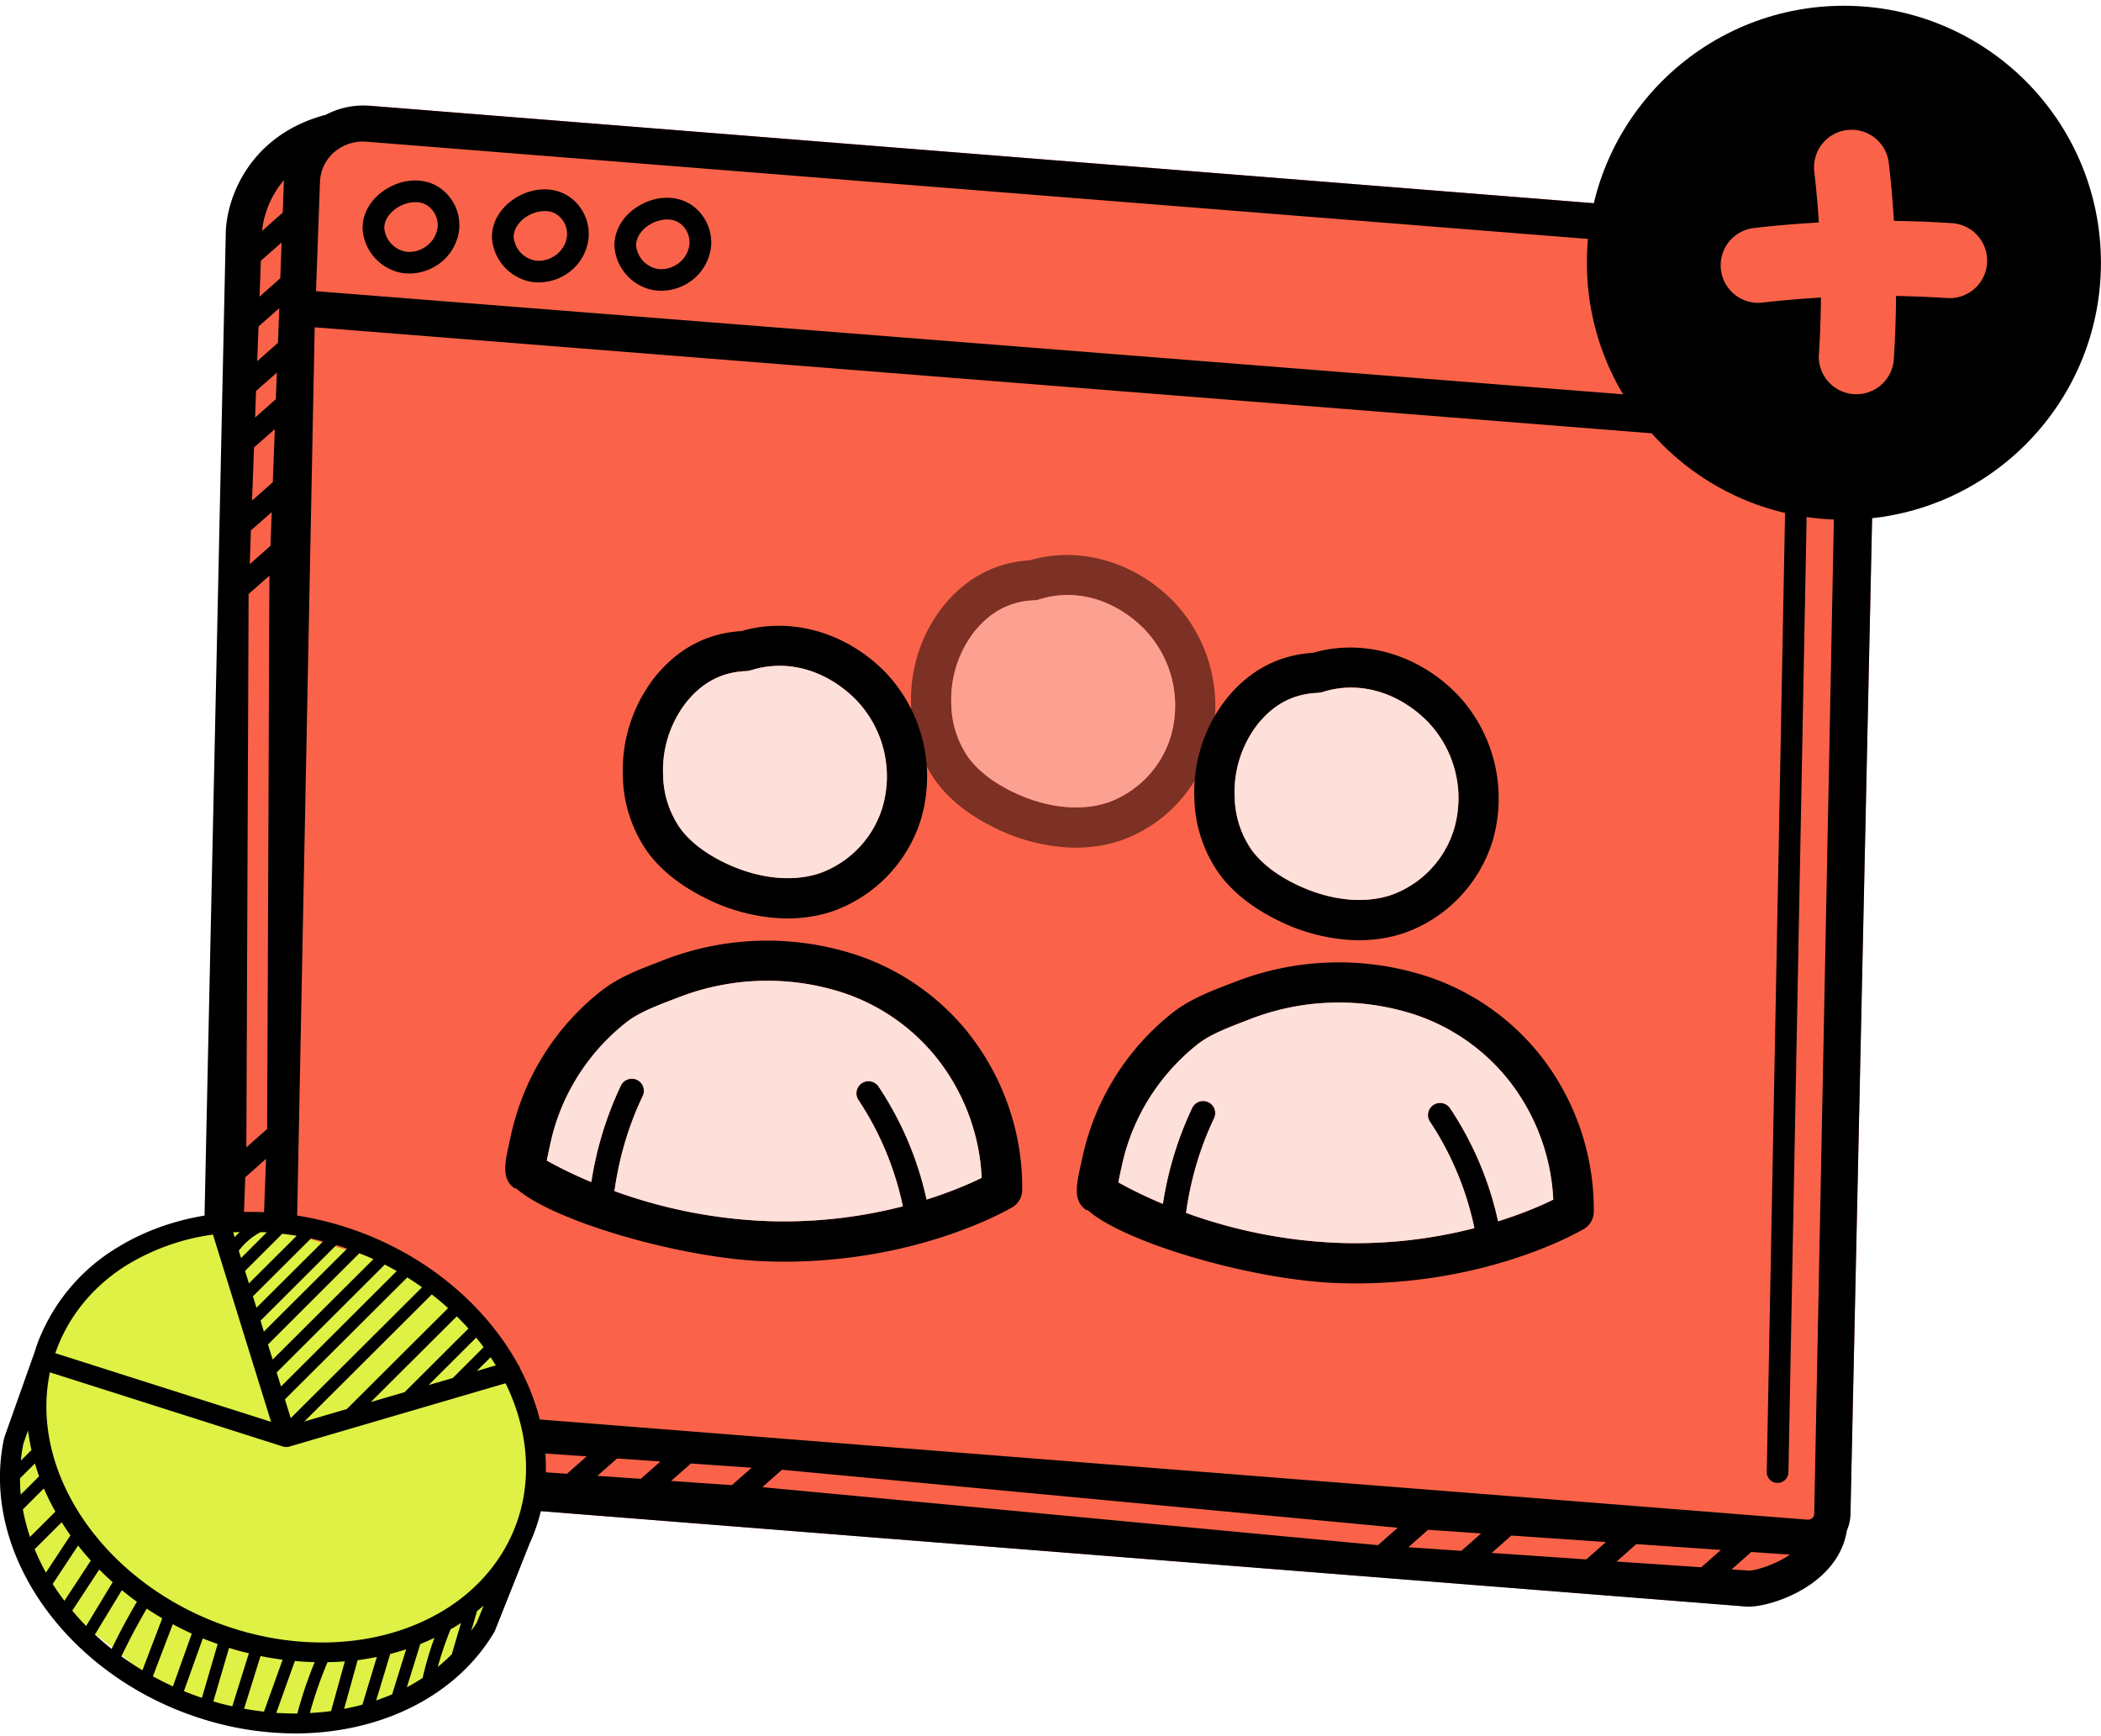
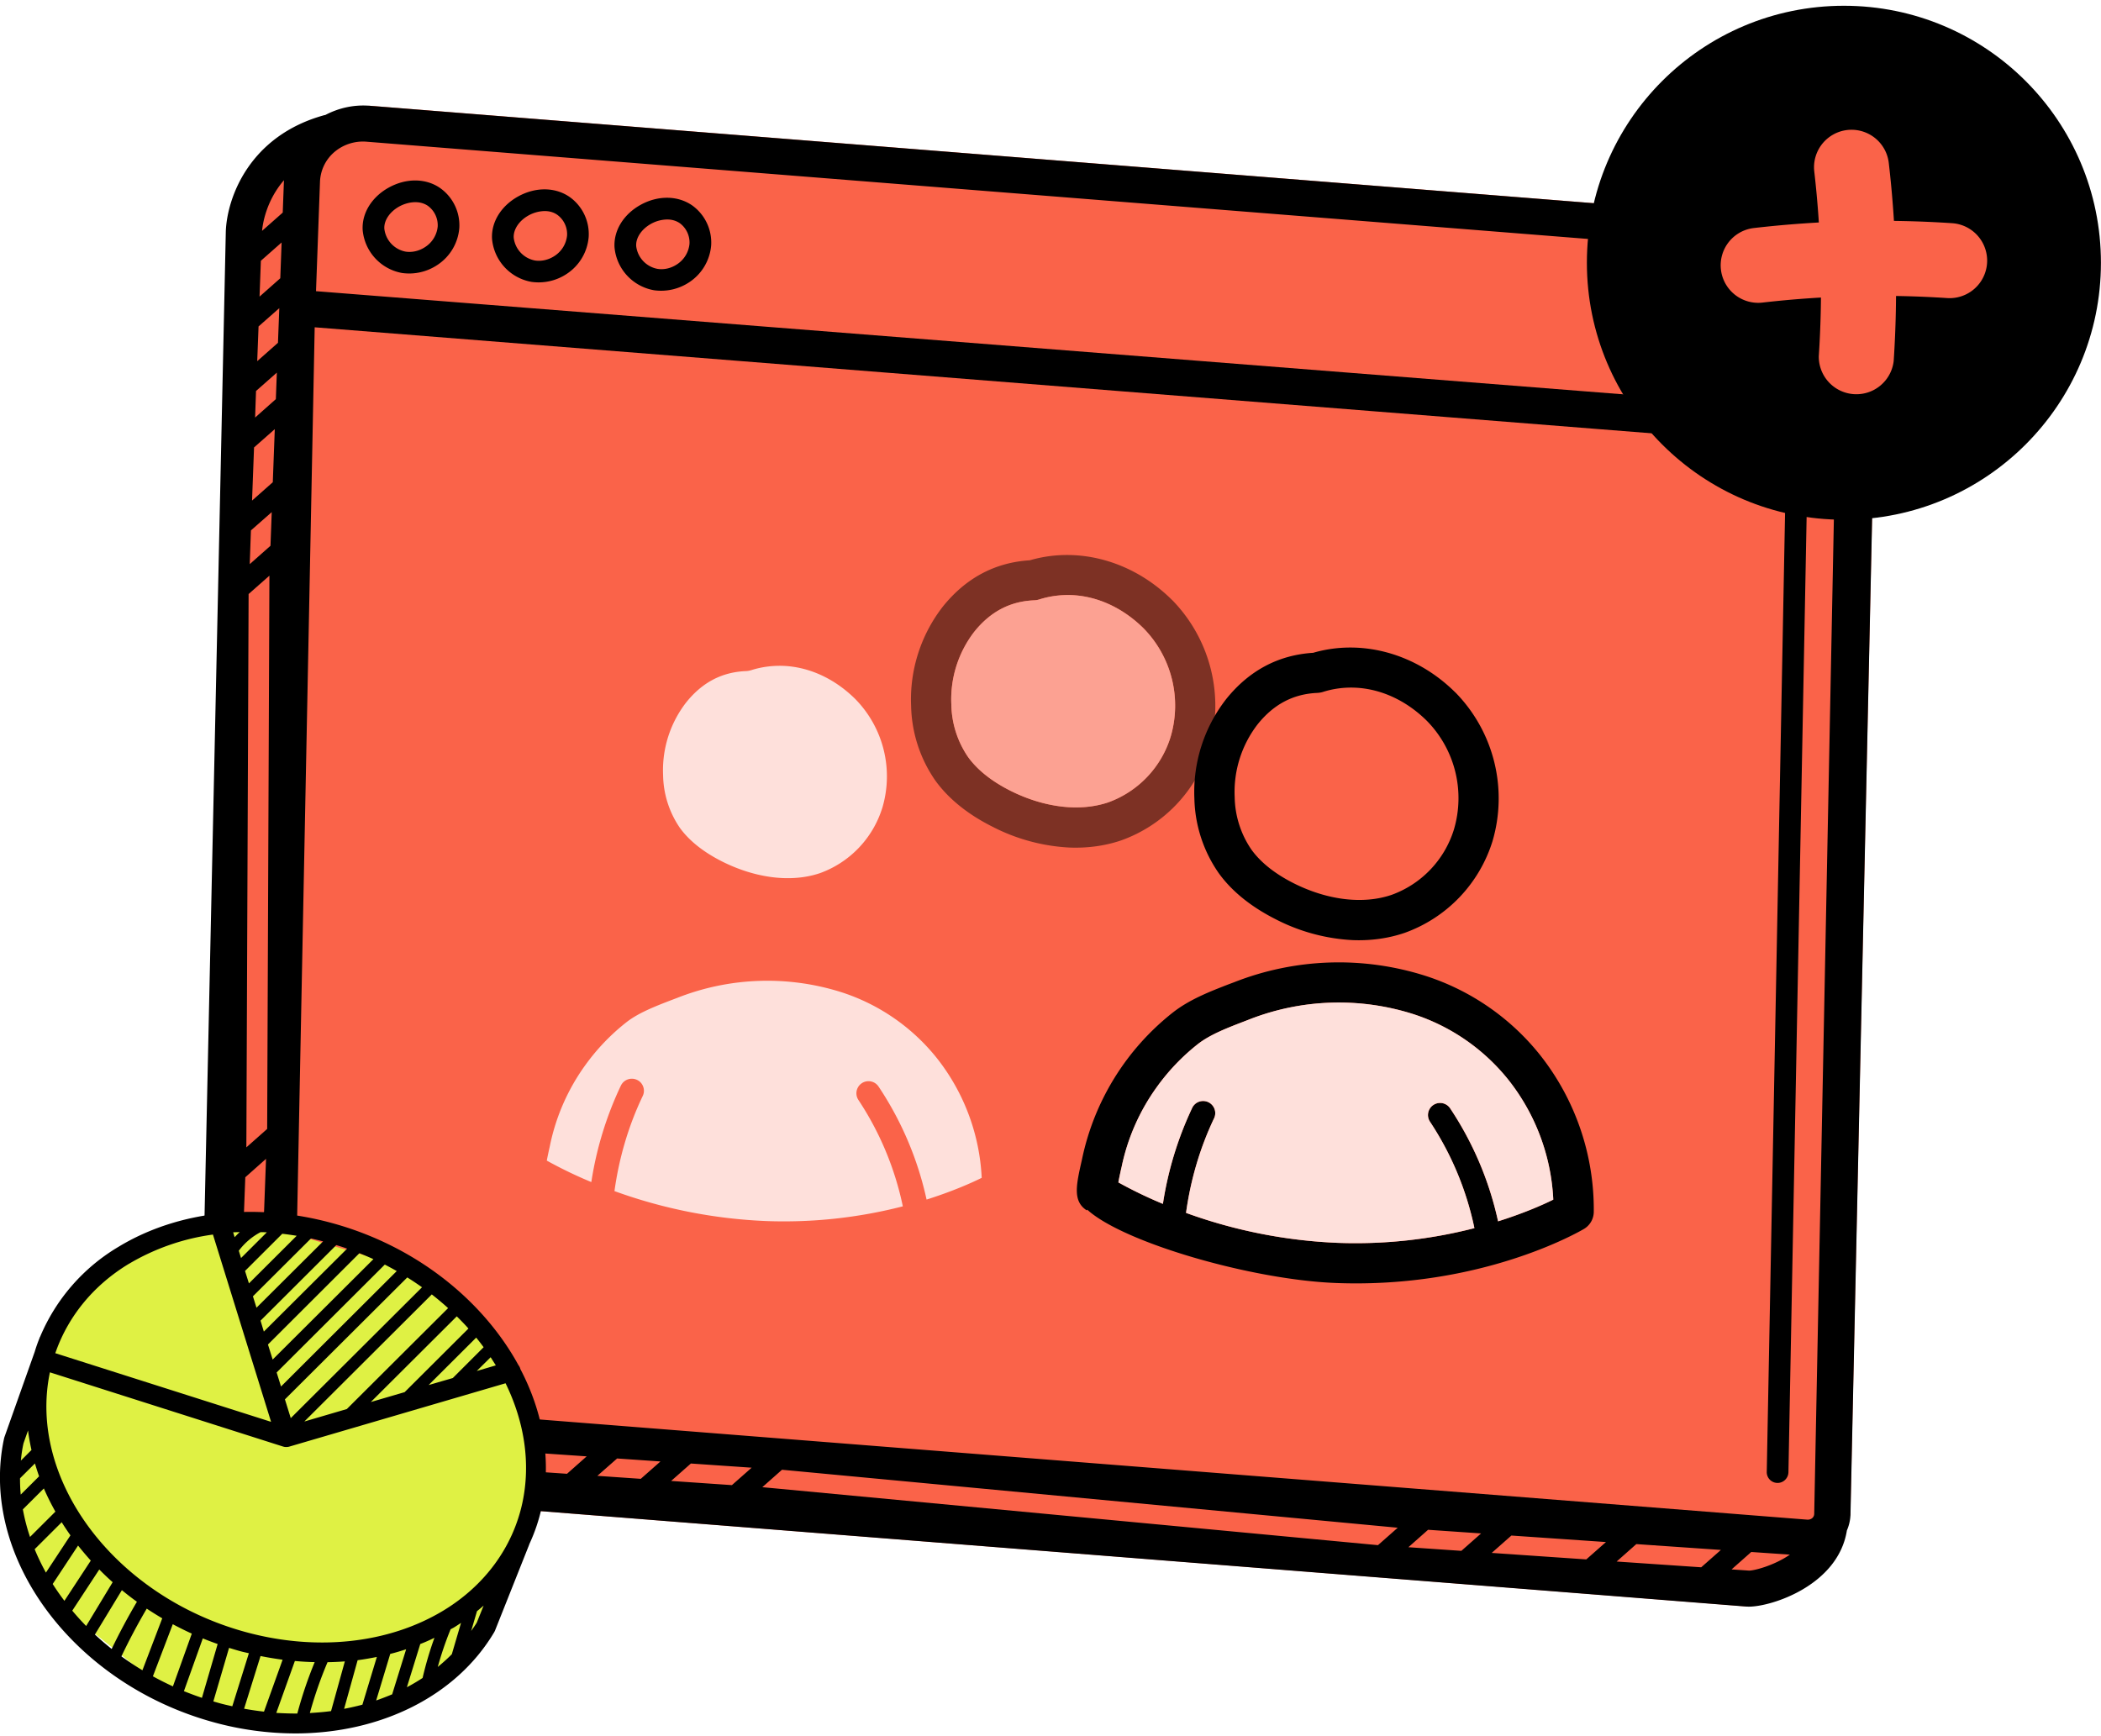
<svg xmlns="http://www.w3.org/2000/svg" width="317" height="262" fill="none">
  <g clip-path="url(#a)">
    <path d="m39.53 22.73-9.37 192.76 8.36 9.14 225.33 17.82 15.33-13.8 3.98-182.7-11.75-12.82L55.64 15.95l-16.11 6.78Z" fill="#FA6349" />
    <path d="M283.16 45.95c.24-6.61-5.03-12.36-11.75-12.82L55.64 15.95c-2.33-.16-4.58.36-6.57 1.41H49c-11.4 3.1-14.75 12.51-14.93 17.58l-3.9 180.55a8.97 8.97 0 0 0 8.36 9.14l225 17.81.33.01c3.5 0 13.49-3.25 14.8-11.5.31-.71.5-1.49.54-2.3l3.97-182.7Zm-9.43 182.5a.87.87 0 0 1-.29.63c-.11.1-.39.27-.77.24l-227.2-17.96c-.65-.05-1.18-.6-1.16-1.2l3.17-160.77L269.53 67l-2.96 155.08a1.63 1.63 0 0 0 1.63 1.7c.88 0 1.6-.7 1.64-1.58l2.95-154.97 4.12.28-3.18 160.94Zm-29.81 7.19 2.97-2.63 12.76.88-2.97 2.62-12.76-.87Zm-18.85-1.3 2.97-2.62 14.27.98-2.97 2.62-14.27-.98Zm-12.57-.86 2.97-2.63 8 .55-2.98 2.63-8-.55Zm-97.48-9.06 2.97-2.63 92.9 8.75-2.98 2.63-92.9-8.75Zm-13.76-.94 2.98-2.63 9.17.63-2.98 2.63-9.17-.63Zm-11.13-.77 2.98-2.62 6.54.45-2.97 2.62-6.55-.45Zm-13.89-.95 2.98-2.63 9.3.64-2.97 2.63-9.3-.64Zm-14.84-1.02 2.97-2.63 10.26.7-2.97 2.63-10.26-.7Zm-15.52-1.06 2.99-2.63 10.92.75-2.98 2.63-10.93-.75Zm-10.06-9.55.36-9.88 3.13-2.77-.36 9.88-3.13 2.77Zm2.5-142.6 3.14-2.77-.3 8.01-3.13 2.77.3-8Zm1.03-28.17 3.14-2.77-.2 5.4-3.13 2.77.2-5.4ZM39 49.27l3.14-2.77-.2 5.23-3.13 2.77.2-5.23h-.01Zm3.84-22.01-.18 4.82-3.12 2.76c.09-1.02.6-4.51 3.3-7.64v.06ZM38.63 59l3.14-2.77-.15 4-3.13 2.78.14-4.01Zm1.22 123.89-3.14 2.77.3-8.01 3.13-2.78-.3 8.02Zm.46-12.53-3.14 2.78.34-83.5 3.14-2.77-.34 83.5Zm-.83 22.6-3.14 2.77.2-5.56 3.14-2.77-.2 5.56Zm1.33-110.6-3.13 2.77.18-5.09L41 77.28l-.19 5.09Zm230.22-43.81a7.1 7.1 0 0 1 6.68 7.19l-.6 16.31L47.68 43.94l.6-16.48a6.2 6.2 0 0 1 2.07-4.43 6.66 6.66 0 0 1 4.92-1.65l215.76 17.18ZM35.61 215.69l.04-1.05 3.4-3a6.7 6.7 0 0 0 5.3 5.02l-3.07 2.7-2.38-.16a3.48 3.48 0 0 1-3.29-3.51Zm228.29 21.32-2.64-.18 2.97-2.63 5.83.4c-2.42 1.67-5.4 2.41-6.14 2.41h-.02ZM60.7 41.2a7.66 7.66 0 0 0 5.34-1.25 7.38 7.38 0 0 0 3.26-5.53 6.89 6.89 0 0 0-2.86-6.02c-2.17-1.53-5.17-1.55-7.81-.08-2.56 1.43-4.06 3.88-3.91 6.4a7.25 7.25 0 0 0 5.97 6.48Zm-.48-10.03c1.15-.64 2.98-1.05 4.35-.1a3.62 3.62 0 0 1 1.47 3.12 4.16 4.16 0 0 1-1.85 3.06c-.9.61-1.99.88-3 .72a3.98 3.98 0 0 1-3.2-3.45c-.08-1.23.8-2.55 2.23-3.35Zm20 11.37a7.66 7.66 0 0 0 5.35-1.25 7.39 7.39 0 0 0 3.25-5.53 6.88 6.88 0 0 0-2.85-6.02c-2.19-1.53-5.18-1.55-7.82-.08-2.56 1.43-4.06 3.88-3.91 6.4a7.24 7.24 0 0 0 5.97 6.48Zm-2.71-6.67c-.07-1.24.8-2.56 2.24-3.36a5.2 5.2 0 0 1 2.44-.66c.66 0 1.32.16 1.9.57a3.6 3.6 0 0 1 1.47 3.12 4.16 4.16 0 0 1-1.84 3.05c-.9.61-2 .88-3 .72a3.97 3.97 0 0 1-3.21-3.44Zm21.18 7.93a7.68 7.68 0 0 0 5.35-1.24 7.39 7.39 0 0 0 3.26-5.53 6.9 6.9 0 0 0-2.86-6.03c-2.18-1.51-5.17-1.55-7.82-.07-2.56 1.43-4.05 3.88-3.9 6.4a7.24 7.24 0 0 0 5.97 6.47Zm-2.7-6.67c-.08-1.23.8-2.55 2.23-3.35a5.2 5.2 0 0 1 2.45-.66c.65 0 1.31.16 1.9.56a3.62 3.62 0 0 1 1.46 3.13 4.16 4.16 0 0 1-1.84 3.05c-.9.61-1.98.88-3 .71a3.97 3.97 0 0 1-3.2-3.43Z" fill="#000" />
  </g>
  <path d="M232.41 159.26a36.36 36.36 0 0 0-17.27-11.98 43.1 43.1 0 0 0-28.9.93l-.96.36c-2.72 1.06-5.81 2.25-8.33 4.23a38.06 38.06 0 0 0-13.67 22.02l-.06.28c-.84 3.71-1.4 6.16.75 7.55l.07-.11c5.43 4.96 24.81 10.59 37.55 11.07 22 .84 36.78-7.8 37.4-8.16a3.03 3.03 0 0 0 1.48-2.56 37.6 37.6 0 0 0-8.06-23.63Zm-6.38 25.04a49.82 49.82 0 0 0-7.23-17.04 1.82 1.82 0 1 0-3.04 2.02 46.12 46.12 0 0 1 6.7 16.05 71.9 71.9 0 0 1-20.64 2.22 76.06 76.06 0 0 1-22.87-4.52c.69-4.97 2.09-9.8 4.27-14.36a1.83 1.83 0 0 0-3.3-1.57 52.33 52.33 0 0 0-4.46 14.57 65.73 65.73 0 0 1-6.72-3.24c.08-.48.22-1.12.41-2l.09-.38a31.66 31.66 0 0 1 5.35-12.08 31.99 31.99 0 0 1 6.14-6.41c1.8-1.41 4.31-2.39 6.75-3.33l1-.38a37.05 37.05 0 0 1 24.75-.82 30.33 30.33 0 0 1 14.4 9.98 31.55 31.55 0 0 1 6.73 18.02c-1.61.8-4.48 2.06-8.32 3.27ZM219.57 104.48c-5.9-5.86-14.08-8.11-21.44-5.97-5.24.33-9.66 2.67-13.12 6.98a22.82 22.82 0 0 0-4.8 15.03 20.47 20.47 0 0 0 3.68 11.25c1.97 2.73 4.86 5.06 8.57 6.94a28.5 28.5 0 0 0 11.68 3.16c2.7.1 5.32-.26 7.77-1.09a21.45 21.45 0 0 0 13.27-13.81 22.83 22.83 0 0 0-5.6-22.49Zm-.2 20.69a15.28 15.28 0 0 1-9.41 9.87c-4.29 1.46-9.66.81-14.76-1.75-2.83-1.43-4.97-3.13-6.37-5.06a14.43 14.43 0 0 1-2.54-7.94 16.69 16.69 0 0 1 3.47-11c2.44-3.04 5.4-4.58 9.03-4.73.27-.02.54-.06.8-.14 1.56-.5 3.18-.71 4.8-.65 3.88.15 7.74 1.88 10.9 5.01a16.64 16.64 0 0 1 4.08 16.39Z" fill="#000" />
-   <path d="M219.37 125.17a15.28 15.28 0 0 1-9.41 9.87c-4.29 1.46-9.66.81-14.75-1.75-2.84-1.43-4.98-3.13-6.38-5.06a14.42 14.42 0 0 1-2.54-7.94 16.69 16.69 0 0 1 3.47-11c2.44-3.04 5.4-4.58 9.03-4.73.27-.02.54-.06.8-.14 1.57-.5 3.18-.71 4.8-.65 3.88.15 7.74 1.88 10.9 5.01a16.65 16.65 0 0 1 4.08 16.39Z" fill="#FEE0DB" />
  <g opacity=".5">
    <path d="M176.82 90.52c-5.9-5.86-14.08-8.12-21.44-5.97-5.24.32-9.65 2.67-13.11 6.97a22.81 22.81 0 0 0-4.8 15.03 20.46 20.46 0 0 0 3.67 11.26c1.97 2.72 4.86 5.06 8.58 6.93a28.5 28.5 0 0 0 11.67 3.16c2.7.1 5.32-.25 7.77-1.08A21.46 21.46 0 0 0 182.43 113a22.84 22.84 0 0 0-5.6-22.48Zm-.2 20.68a15.28 15.28 0 0 1-9.41 9.88c-4.29 1.45-9.66.8-14.75-1.75-2.84-1.43-4.98-3.14-6.38-5.07a14.42 14.42 0 0 1-2.54-7.94 16.69 16.69 0 0 1 3.47-11c2.44-3.03 5.4-4.58 9.03-4.73.27-.01.54-.06.8-.14 1.57-.5 3.18-.7 4.8-.64 3.88.14 7.74 1.88 10.9 5a16.65 16.65 0 0 1 4.08 16.4Z" fill="#000" />
    <path d="M176.62 111.2a15.28 15.28 0 0 1-9.41 9.88c-4.29 1.45-9.66.8-14.75-1.75-2.84-1.43-4.98-3.14-6.38-5.07a14.42 14.42 0 0 1-2.54-7.94 16.7 16.7 0 0 1 3.47-11c2.44-3.03 5.4-4.58 9.03-4.73.27-.01.54-.06.8-.14 1.57-.5 3.18-.7 4.8-.65 3.88.15 7.74 1.89 10.9 5.02a16.64 16.64 0 0 1 4.08 16.38Z" fill="#FEE0DB" />
  </g>
  <path d="M226.03 184.3a49.82 49.82 0 0 0-7.23-17.05 1.82 1.82 0 1 0-3.04 2.02 46.1 46.1 0 0 1 6.7 16.06 71.9 71.9 0 0 1-20.64 2.22 76.03 76.03 0 0 1-22.87-4.52c.69-4.98 2.09-9.8 4.27-14.36a1.83 1.83 0 0 0-3.3-1.57 52.33 52.33 0 0 0-4.46 14.57 65.73 65.73 0 0 1-6.72-3.24c.08-.48.22-1.12.41-2l.09-.38a31.49 31.49 0 0 1 5.35-12.08 31.99 31.99 0 0 1 6.14-6.41c1.8-1.41 4.31-2.39 6.75-3.33l1-.39a37.03 37.03 0 0 1 24.75-.81 30.32 30.32 0 0 1 14.4 9.97 31.55 31.55 0 0 1 6.73 18.03c-1.61.8-4.48 2.06-8.32 3.27Z" fill="#FEE0DB" />
-   <path d="M146.18 155.97A36.36 36.36 0 0 0 128.9 144a43.1 43.1 0 0 0-28.9.93l-.96.37c-2.72 1.05-5.81 2.24-8.33 4.23a38 38 0 0 0-13.67 22.02l-.06.28c-.84 3.7-1.39 6.16.75 7.55l.07-.12c5.43 4.96 24.81 10.59 37.55 11.07 22 .84 36.78-7.79 37.4-8.16a3.03 3.03 0 0 0 1.48-2.56c.1-8.5-2.75-16.9-8.05-23.62Zm-6.38 25.05a49.8 49.8 0 0 0-7.24-17.05 1.82 1.82 0 1 0-3.03 2.02 46.1 46.1 0 0 1 6.7 16.05 71.9 71.9 0 0 1-20.65 2.22 76 76 0 0 1-22.87-4.52c.69-4.97 2.1-9.8 4.27-14.36.43-.9.04-1.99-.86-2.42-.91-.43-2-.05-2.44.86a52.35 52.35 0 0 0-4.46 14.56 65.77 65.77 0 0 1-6.72-3.24c.09-.47.22-1.12.42-2l.08-.37a31.56 31.56 0 0 1 5.35-12.09 31.98 31.98 0 0 1 6.14-6.4c1.8-1.42 4.32-2.4 6.75-3.34l1-.38a37.02 37.02 0 0 1 24.75-.82 30.32 30.32 0 0 1 14.4 9.98 31.55 31.55 0 0 1 6.73 18.03c-1.61.79-4.47 2.05-8.32 3.27ZM133.34 101.2c-5.9-5.86-14.1-8.12-21.45-5.97-5.24.32-9.65 2.66-13.11 6.97a22.81 22.81 0 0 0-4.8 15.03 20.47 20.47 0 0 0 3.67 11.26c1.97 2.72 4.86 5.06 8.57 6.93a28.49 28.49 0 0 0 11.68 3.16c2.7.1 5.32-.25 7.77-1.08a21.46 21.46 0 0 0 13.27-13.82 22.84 22.84 0 0 0-5.6-22.49Zm-.21 20.68a15.28 15.28 0 0 1-9.41 9.88c-4.29 1.45-9.66.8-14.75-1.75-2.84-1.43-4.98-3.14-6.38-5.07a14.42 14.42 0 0 1-2.54-7.94 16.69 16.69 0 0 1 3.48-11c2.43-3.03 5.39-4.58 9.02-4.73.27-.01.54-.06.8-.14 1.57-.5 3.18-.7 4.8-.65 3.88.15 7.74 1.88 10.9 5.02a16.65 16.65 0 0 1 4.08 16.38Z" fill="#000" />
  <path d="M133.13 121.88a15.29 15.29 0 0 1-9.41 9.88c-4.28 1.45-9.66.8-14.75-1.75-2.84-1.43-4.98-3.14-6.38-5.07a14.43 14.43 0 0 1-2.54-7.94 16.7 16.7 0 0 1 3.48-11c2.43-3.03 5.39-4.58 9.02-4.73.27-.01.54-.06.8-.14 1.57-.5 3.18-.7 4.8-.65 3.88.15 7.74 1.88 10.9 5.01a16.65 16.65 0 0 1 4.08 16.4ZM139.8 181.01a49.82 49.82 0 0 0-7.24-17.04 1.82 1.82 0 1 0-3.04 2.02 46.1 46.1 0 0 1 6.7 16.05 71.92 71.92 0 0 1-20.64 2.22 76.03 76.03 0 0 1-22.87-4.52c.69-4.97 2.09-9.8 4.27-14.36.43-.9.04-2-.86-2.42-.91-.43-2-.05-2.44.86a52.35 52.35 0 0 0-4.46 14.56 65.77 65.77 0 0 1-6.72-3.24c.09-.47.22-1.12.42-2l.08-.38a31.56 31.56 0 0 1 5.35-12.08 31.98 31.98 0 0 1 6.14-6.4c1.8-1.42 4.31-2.4 6.75-3.34l1-.38a37.02 37.02 0 0 1 24.75-.82 30.32 30.32 0 0 1 14.4 9.98 31.55 31.55 0 0 1 6.73 18.02c-1.61.8-4.47 2.06-8.32 3.28Z" fill="#FEE0DB" />
  <circle cx="278.21" cy="39.65" r="38.78" fill="#000" />
  <path d="M284.98 24.59c1.15 9.9 1.4 19.96.74 29.9a5.67 5.67 0 0 1-11.3-.74c.61-9.27.38-18.65-.68-27.86a5.65 5.65 0 1 1 11.24-1.3Z" fill="#FA6349" />
  <path d="M264.63 34.41c9.89-1.14 19.95-1.39 29.9-.73a5.66 5.66 0 0 1-.74 11.3 154.9 154.9 0 0 0-27.86.68 5.66 5.66 0 1 1-1.3-11.25Z" fill="#FA6349" />
  <g clip-path="url(#b)">
    <path d="M5.7 204.9c-.32.63-.58 1.3-.8 1.97-1.07 3.31-4.34 13.49-4 13.54.27.04 2.4 8.7 3.8 14.49a14.9 14.9 0 0 0 5.31 8.25c5.3 4.13 13.74 10.83 13.06 10.95-.7.12 10.88 3.33 17.33 5.1 2.72.74 5.6.7 8.3-.13l12.13-3.68c2.97-.9 5.57-2.7 7.47-5.15 1.94-2.5 4.31-5.26 5.06-4.87.94.5 4.73-8.66 6.89-14.09 1-2.5 1.28-5.24.84-7.9l-2.02-12.22a14.9 14.9 0 0 0-4.76-8.66l-9.75-8.74a14.96 14.96 0 0 0-5.7-3.19l-17.4-5.19c-2.18-.65-4.49-.8-6.74-.42l-7.53 1.25c-2.7.44-5.21 1.61-7.29 3.39l-9.2 7.87a14.92 14.92 0 0 0-3.7 4.76l-1.3 2.66Z" fill="#DFF144" />
    <path d="M78.5 206.54v-.01c-.06-.2-.16-.38-.28-.53-5.35-9.78-15.45-17.95-28.03-21.41-11.55-3.18-23.31-1.89-32.28 3.54a28.68 28.68 0 0 0-11.86 13.6c-.01.02-.04.03-.04.06l-.07.19c-.26.65-.5 1.32-.7 2L.66 216.89l-.05.19c-3.8 17.76 10.35 36.96 31.57 42.8a46.65 46.65 0 0 0 12.36 1.7c12.81 0 24.28-5.57 30.04-15.3l.1-.2 5.17-13v-.03c.84-1.8 1.48-3.69 1.9-5.66 1.5-7.03.19-14.28-3.26-20.84Zm.32 20.23c-1.44 6.71-5.68 12.49-11.92 16.27-8.27 5-19.18 6.17-29.92 3.22-19.66-5.41-32.84-22.96-29.45-39.17l35.18 11.2h.01c.14.05.28.07.43.07h.03c.14 0 .28-.01.43-.05l32.67-9.57c2.8 5.73 3.83 11.98 2.54 18.03Zm-10.65 22.86c-.67.68-1.38 1.31-2.12 1.92a50.24 50.24 0 0 1 1.94-5.69l.47-.25c.38-.23.74-.47 1.1-.71l-1.39 4.73Zm-6.78 4.98 2.02-6.52c.73-.28 1.44-.6 2.14-.94-.72 1.98-1.31 4.01-1.79 6.06-.76.5-1.55.97-2.37 1.4Zm-4.63 1.99 2.12-7.02c.81-.2 1.61-.44 2.4-.7l-2.11 6.8c-.79.33-1.59.64-2.4.92Zm-4.84 1.27 2.04-7.34c.98-.13 1.94-.3 2.9-.49l-2.18 7.2c-.9.24-1.82.45-2.76.63Zm-5.17.63c.72-2.6 1.61-5.18 2.67-7.67a42.5 42.5 0 0 0 2.61-.12l-2.08 7.5c-1.05.14-2.12.23-3.2.29Zm-9.92-.65 2.48-7.95c1.11.23 2.22.4 3.33.56l-2.81 7.83c-1-.11-2-.26-3-.44Zm-9.08-2.65 2.85-7.96c.73.3 1.48.58 2.24.85l-2.37 8.12c-.92-.31-1.83-.65-2.72-1.01Zm-4.68-2.24 3-7.86c.94.5 1.9.98 2.87 1.42l-2.85 7.96a44.9 44.9 0 0 1-3.02-1.52Zm-4.75-3.01a94.17 94.17 0 0 1 3.82-7.2c.76.5 1.54.99 2.34 1.46l-2.99 7.84a44.42 44.42 0 0 1-3.17-2.1Zm-4-3.29 4.07-6.7c.73.6 1.49 1.19 2.27 1.75a95.38 95.38 0 0 0-3.81 7.12c-.88-.7-1.72-1.42-2.52-2.17Zm-3.42-3.6 4.08-6.22c.65.66 1.32 1.3 2.02 1.92l-4 6.61a40.39 40.39 0 0 1-2.1-2.32Zm-2.95-4.03 3.83-5.8c.61.77 1.25 1.52 1.92 2.27l-3.98 6.07a36.83 36.83 0 0 1-1.77-2.54Zm-2.72-5.25 4.08-4.07c.42.67.86 1.33 1.32 1.98l-3.7 5.62a33.21 33.21 0 0 1-1.7-3.53Zm-2.21-10.7 2.25-2.24c.2.65.4 1.3.63 1.94l-2.77 2.76c-.08-.82-.11-1.64-.11-2.46Zm.43 4.69 3.17-3.16c.51 1.19 1.1 2.36 1.74 3.5l-3.83 3.82a29.18 29.18 0 0 1-1.08-4.16Zm36.8-41.8-3.88 3.87-.34-1.1c.87-1.16 2-2.13 3.28-2.8.31 0 .63 0 .95.02Zm4.51.52-7.2 7.18-.59-1.88 5.62-5.61c.73.08 1.45.19 2.17.3Zm3.99.84L38.7 197.34l-.54-1.73h.01l8.75-8.72c.6.13 1.22.28 1.83.44Zm3.62 1.1-12.56 12.51-.5-1.65 11.43-11.4c.55.16 1.1.34 1.63.53ZM35.4 186.7l-.22-.74c.33-.02.66-.02 1-.03-.28.24-.53.5-.78.77Zm18.84 2.41c.7.29 1.4.58 2.1.9l-15.2 15.15-.71-2.27 13.8-13.78Zm5.62 2.7L42.4 209.23l-.66-2.12 16.32-16.28c.61.32 1.21.64 1.8.98Zm3.82 2.44L43.87 214l-.88-2.83 18.46-18.4c.76.47 1.5.97 2.22 1.48Zm3.93 3.15-15.28 15.23-6.41 1.88 19.23-19.18c.85.67 1.67 1.35 2.46 2.07Zm5.36 5.9-4.65 4.65-3.65 1.06 7.18-7.16c.39.48.76.96 1.12 1.45Zm1.84 2.74-2.88.85 2.1-2.08.78 1.23Zm-4.13-5.56-9.63 9.6-5.1 1.49 12.97-12.93c.6.6 1.2 1.2 1.76 1.84Zm-51.2-9.78a33.7 33.7 0 0 1 12.65-4.4l8.77 28.26L8.34 204.2l.11-.3c1.94-5.4 5.75-10.02 11.02-13.2ZM4.23 215.86c.12.99.3 1.97.52 2.95l-1.6 1.6c.08-.87.2-1.75.4-2.62l.68-1.93Zm27.96 40.89 2.37-8.08c.53.16 1.07.33 1.62.48.45.13.91.22 1.37.33l-2.5 8c-.68-.15-1.37-.3-2.06-.5l-.8-.23Zm9.5 1.72 2.8-7.82c1 .09 2 .15 2.99.17a62.6 62.6 0 0 0-2.62 7.76c-1.05 0-2.11-.03-3.18-.1Zm29.4-12.35.88-2.99c.34-.27.67-.55 1-.84l-1.03 2.56c-.26.44-.56.85-.85 1.27Z" fill="#000" />
  </g>
  <defs>
    <clipPath id="a">
      <path fill="#fff" transform="translate(30.16 15.92)" d="M0 0h253.01v226.53H0z" />
    </clipPath>
    <clipPath id="b">
      <path fill="#fff" transform="translate(0 182.88)" d="M0 0h82.38v78.7H0z" />
    </clipPath>
  </defs>
</svg>